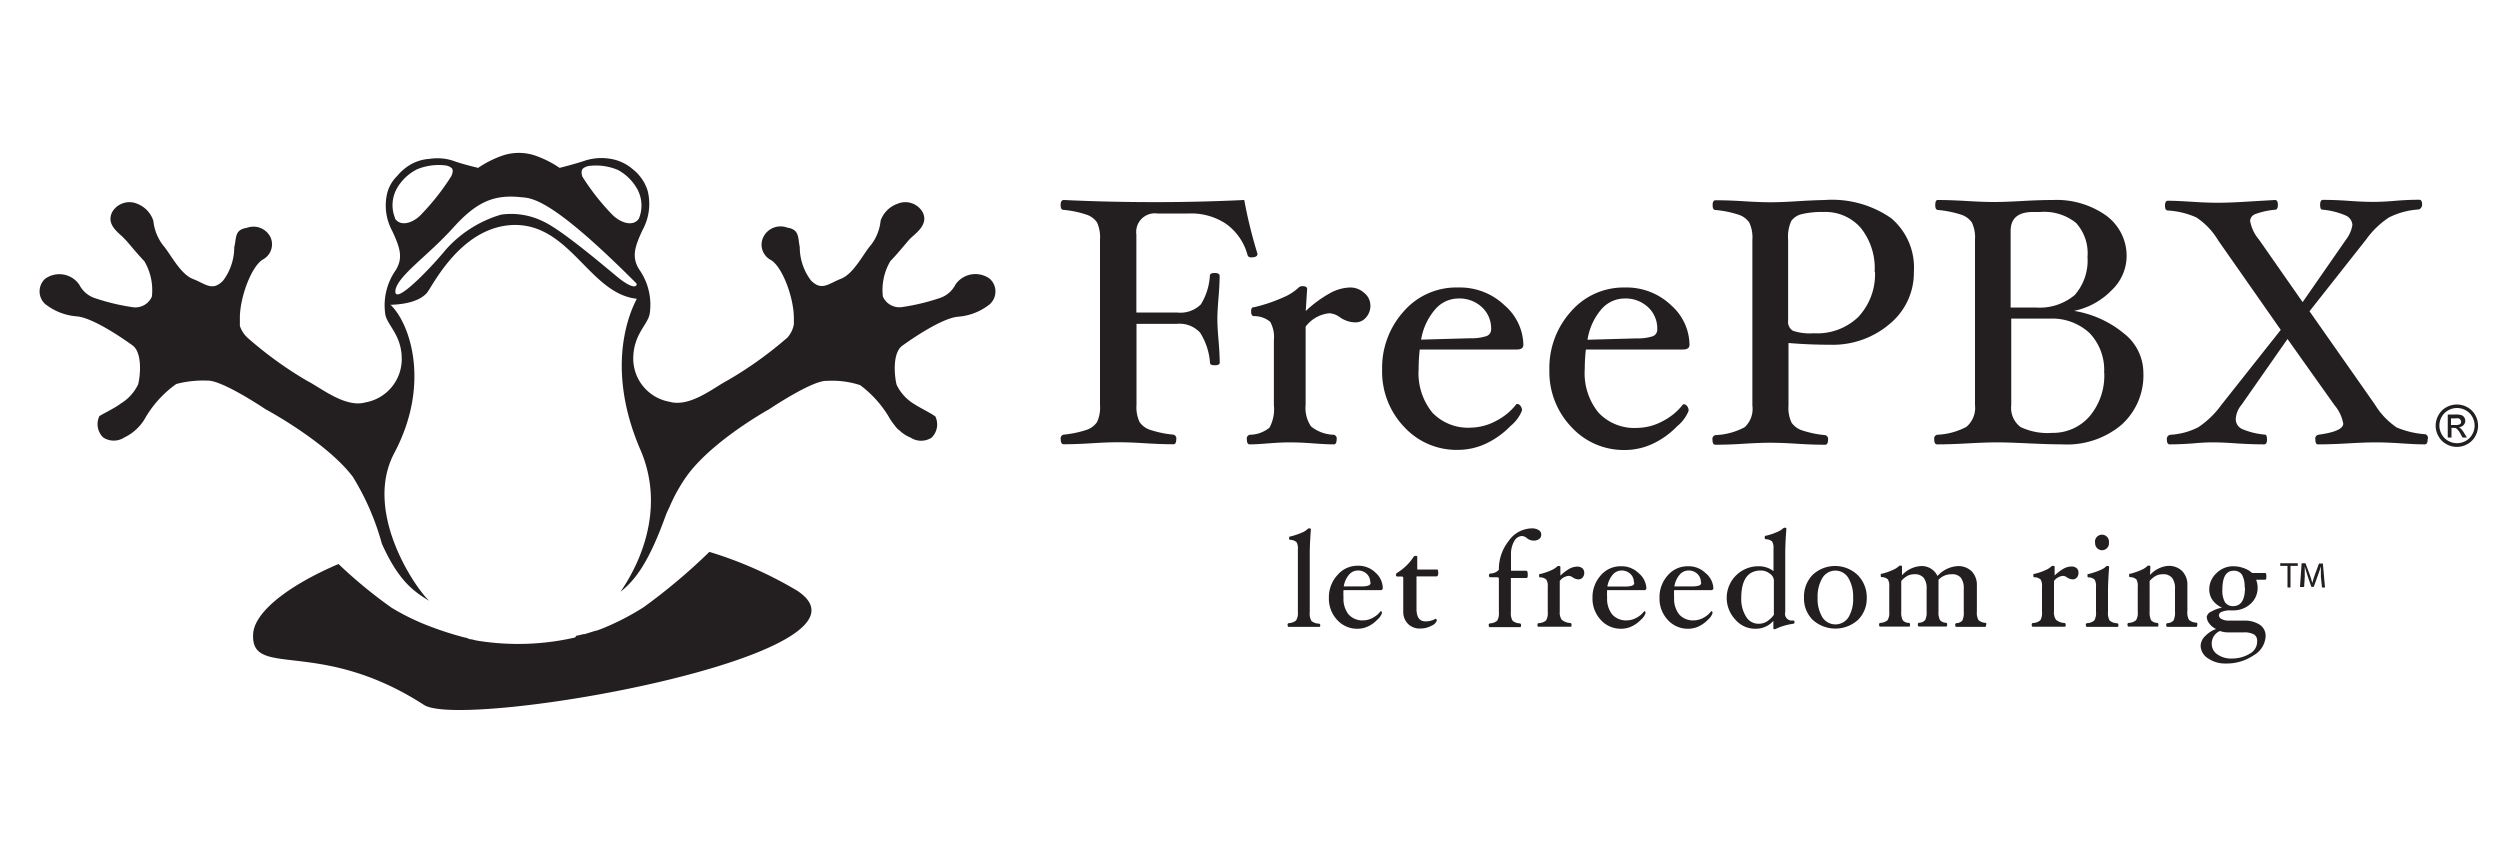
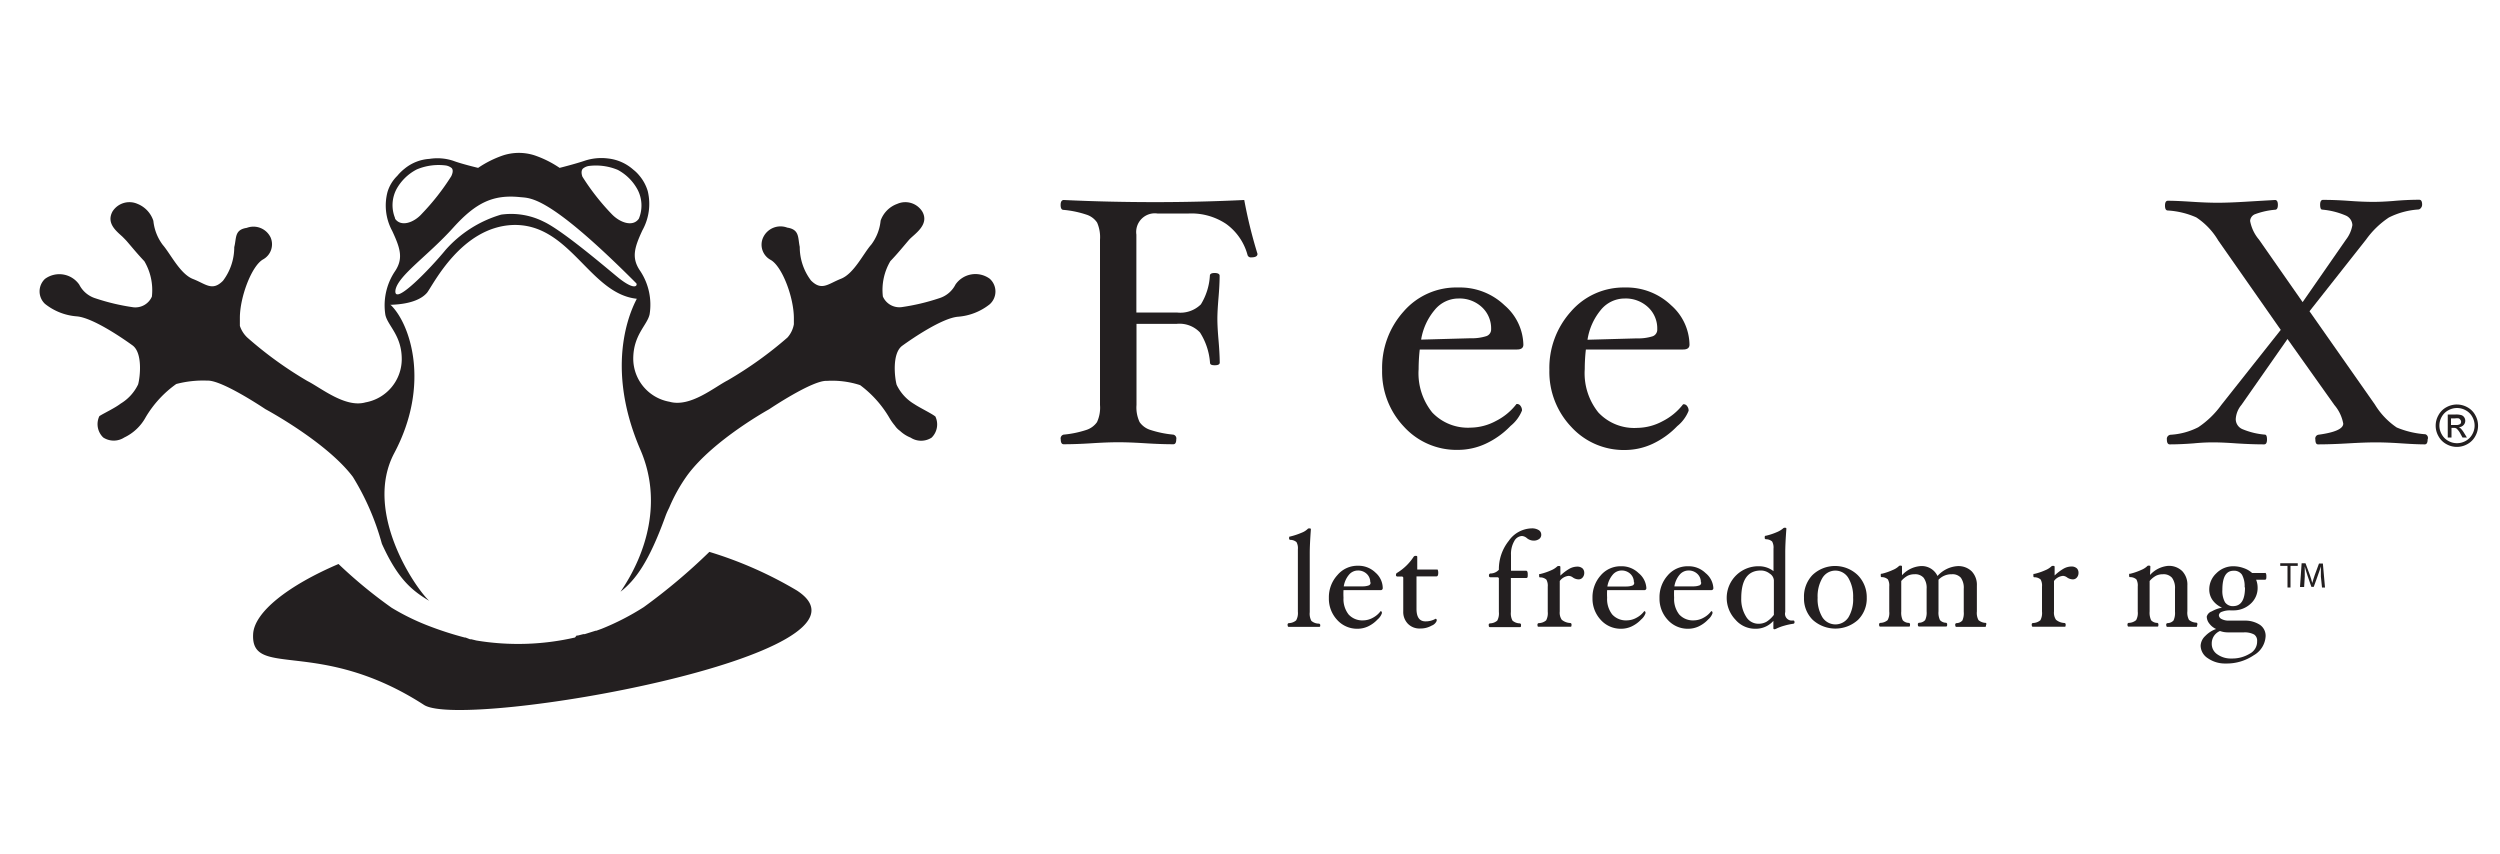
<svg xmlns="http://www.w3.org/2000/svg" id="Layer_1" data-name="Layer 1" viewBox="0 0 200 68.33">
  <defs>
    <style>.cls-1,.cls-2{fill:#231f20;}.cls-2{fill-rule:evenodd;}</style>
  </defs>
  <title>logos</title>
  <path class="cls-1" d="M100.6,20.31q0,0.28-.5.28a0.27,0.27,0,0,1-.3-0.2,4.5,4.5,0,0,0-1.7-2.47,5,5,0,0,0-3-.84H92.59a1.49,1.49,0,0,0-1.68,1.69V25h3.24a2.34,2.34,0,0,0,1.92-.65,4.92,4.92,0,0,0,.72-2.29q0-.22.38-0.22c0.26,0,.4.08,0.4,0.22q0,0.7-.09,1.77t-0.09,1.67q0,0.66.09,1.69T97.58,29c0,0.15-.13.22-0.4,0.22S96.8,29.16,96.8,29A5.21,5.21,0,0,0,96,26.6a2.25,2.25,0,0,0-1.88-.69H90.92V32.4a2.74,2.74,0,0,0,.25,1.37,1.65,1.65,0,0,0,.88.63,8.35,8.35,0,0,0,1.81.37,0.31,0.31,0,0,1,.24.38c0,0.26-.08.39-0.23,0.39q-1,0-2.27-.08t-2.13-.08q-0.87,0-2.12.08t-2.26.08c-0.15,0-.23-0.13-0.23-0.39a0.31,0.31,0,0,1,.23-0.38,8.22,8.22,0,0,0,1.8-.37,1.67,1.67,0,0,0,.87-0.63A2.75,2.75,0,0,0,88,32.4V19.18a2.9,2.9,0,0,0-.23-1.37,1.61,1.61,0,0,0-.86-0.64,8,8,0,0,0-1.83-.38q-0.23,0-.23-0.39T85.1,16q3.58,0.17,7.33.17,3.55,0,7.11-.17A37.72,37.72,0,0,0,100.6,20.31Z" />
-   <path class="cls-1" d="M109.63,24.4a1.39,1.39,0,0,1-.35,1,1.09,1.09,0,0,1-.85.39,2.2,2.2,0,0,1-1.24-.41,1.58,1.58,0,0,0-.84-0.32,2.71,2.71,0,0,0-1.9,1.07V32.4a2.61,2.61,0,0,0,.43,1.71,3,3,0,0,0,1.82.67,0.31,0.31,0,0,1,.23.38c0,0.26-.08.39-0.23,0.39q-0.58,0-1.65-.08t-1.87-.08q-0.71,0-1.71.08t-1.49.08c-0.15,0-.23-0.13-0.23-0.39a0.31,0.31,0,0,1,.23-0.38,2.51,2.51,0,0,0,1.58-.57,3.09,3.09,0,0,0,.35-1.8V27.22a2.51,2.51,0,0,0-.29-1.47,2,2,0,0,0-1.3-.46q-0.23,0-.23-0.37t0.23-.34a12.88,12.88,0,0,0,2.32-.78,4.14,4.14,0,0,0,1.19-.74,0.49,0.49,0,0,1,.34-0.17q0.4,0,.4.22l-0.11,1.77a9.64,9.64,0,0,1,2-1.46A3.52,3.52,0,0,1,108,23a1.62,1.62,0,0,1,1.12.42A1.29,1.29,0,0,1,109.63,24.4Z" />
  <path class="cls-1" d="M121.87,27.57q0,0.39-.51.39h-7.78a14.09,14.09,0,0,0-.09,1.57A5,5,0,0,0,114.58,33a3.93,3.93,0,0,0,3.09,1.21,4.36,4.36,0,0,0,2-.53,4.8,4.8,0,0,0,1.65-1.36l0.07,0a0.33,0.33,0,0,1,.25.15,0.58,0.58,0,0,1,.12.37,3,3,0,0,1-.91,1.23,6.64,6.64,0,0,1-2,1.43,5.27,5.27,0,0,1-2.23.49,5.68,5.68,0,0,1-4.3-1.85,6.39,6.39,0,0,1-1.75-4.55,6.74,6.74,0,0,1,1.71-4.66A5.57,5.57,0,0,1,116.67,23a5.16,5.16,0,0,1,3.7,1.43A4.28,4.28,0,0,1,121.87,27.57Zm-2.58-1.24a2.31,2.31,0,0,0-.73-1.75,2.62,2.62,0,0,0-1.88-.7,2.46,2.46,0,0,0-1.9.91,4.9,4.9,0,0,0-1.09,2.38l3.95-.11a3.82,3.82,0,0,0,1.27-.17A0.56,0.56,0,0,0,119.29,26.34Z" />
  <path class="cls-1" d="M135.16,27.57q0,0.39-.51.39h-7.78a14.09,14.09,0,0,0-.09,1.57A5,5,0,0,0,127.87,33,3.93,3.93,0,0,0,131,34.23a4.36,4.36,0,0,0,2-.53,4.8,4.8,0,0,0,1.65-1.36l0.07,0a0.33,0.33,0,0,1,.25.15,0.58,0.58,0,0,1,.12.37,3,3,0,0,1-.91,1.23,6.63,6.63,0,0,1-2,1.43A5.27,5.27,0,0,1,130,36a5.68,5.68,0,0,1-4.3-1.85,6.39,6.39,0,0,1-1.75-4.55,6.74,6.74,0,0,1,1.71-4.66A5.57,5.57,0,0,1,130,23a5.16,5.16,0,0,1,3.7,1.43A4.28,4.28,0,0,1,135.16,27.57Zm-2.58-1.24a2.31,2.31,0,0,0-.73-1.75,2.62,2.62,0,0,0-1.88-.7,2.46,2.46,0,0,0-1.9.91A4.9,4.9,0,0,0,127,27.18l3.95-.11a3.82,3.82,0,0,0,1.27-.17A0.56,0.56,0,0,0,132.58,26.34Z" />
-   <path class="cls-1" d="M153.11,21.75a5.29,5.29,0,0,1-1.92,4.15,7,7,0,0,1-4.76,1.68q-1.7,0-3.35-.14v5a2.74,2.74,0,0,0,.25,1.38,1.67,1.67,0,0,0,.87.62,8.12,8.12,0,0,0,1.81.37,0.31,0.31,0,0,1,.23.38c0,0.26-.08.39-0.23,0.39q-1,0-2.26-.08t-2.12-.08q-0.87,0-2.13.08t-2.27.08c-0.15,0-.23-0.13-0.23-0.39a0.31,0.31,0,0,1,.23-0.38,5.47,5.47,0,0,0,2.34-.63,2,2,0,0,0,.62-1.74V19.18a2.79,2.79,0,0,0-.25-1.38,1.66,1.66,0,0,0-.87-0.63,8.36,8.36,0,0,0-1.83-.37q-0.23,0-.23-0.39t0.23-.39q1,0,2.27.08t2.13,0.08q0.86,0,2.11-.08T146,16a8.27,8.27,0,0,1,5.3,1.46A5.17,5.17,0,0,1,153.11,21.75Zm-3.14,0a5.15,5.15,0,0,0-1.11-3.52,3.75,3.75,0,0,0-3-1.27,6.68,6.68,0,0,0-1.71.17,1.43,1.43,0,0,0-.85.55,3.07,3.07,0,0,0-.25,1.51v6.46a0.83,0.83,0,0,0,.38.81,4.23,4.23,0,0,0,1.66.2,4.74,4.74,0,0,0,3.58-1.31A5,5,0,0,0,150,21.74Z" />
-   <path class="cls-1" d="M171.47,29.82A5.3,5.3,0,0,1,169.7,34,6.77,6.77,0,0,1,165,35.55q-1,0-2.7-.08t-2.53-.08q-0.87,0-2.33.08t-2.47.08c-0.15,0-.23-0.13-0.23-0.39a0.31,0.31,0,0,1,.23-0.38,5.47,5.47,0,0,0,2.34-.63A2,2,0,0,0,158,32.4V19.18a2.79,2.79,0,0,0-.25-1.38,1.66,1.66,0,0,0-.87-0.63,8.42,8.42,0,0,0-1.83-.37q-0.23,0-.23-0.39T155,16q1,0,2.33.08t2.18,0.08q0.86,0,2.27-.08t2.44-.08a6.86,6.86,0,0,1,4.28,1.25,4,4,0,0,1,1.63,3.3,3.79,3.79,0,0,1-1.21,2.68,5.81,5.81,0,0,1-3,1.64,8.37,8.37,0,0,1,4,1.81A4,4,0,0,1,171.47,29.82ZM167,20.56a3.6,3.6,0,0,0-.92-2.73,4.06,4.06,0,0,0-2.87-.87h-0.57q-1.79,0-1.79,1.52V24.6h2a4.36,4.36,0,0,0,3.13-1A4.17,4.17,0,0,0,167,20.56Zm1.33,9.27a4.27,4.27,0,0,0-1.16-3.18A4.38,4.38,0,0,0,164,25.49h-3.1v6.92a1.92,1.92,0,0,0,.74,1.75,5,5,0,0,0,2.53.47,3.87,3.87,0,0,0,3-1.33A5.05,5.05,0,0,0,168.34,29.83Z" />
  <path class="cls-1" d="M194.21,35.16c0,0.26-.08.39-0.23,0.39q-0.67,0-1.86-.08t-2.06-.08q-0.84,0-2.21.08t-2.41.08c-0.14,0-.21-0.13-0.21-0.39a0.31,0.31,0,0,1,.23-0.38q2-.27,2-0.89a3.18,3.18,0,0,0-.71-1.49L183,27.12l-3.69,5.28a1.93,1.93,0,0,0-.45,1.13,0.87,0.87,0,0,0,.53.8,5.91,5.91,0,0,0,1.8.44q0.17,0,.17.39t-0.23.39q-1,0-2.24-.08-1.11-.08-1.85-0.08t-1.56.08q-1.05.08-1.9,0.08c-0.15,0-.23-0.13-0.23-0.39a0.33,0.33,0,0,1,.31-0.38,5.58,5.58,0,0,0,2.2-.6,7.22,7.22,0,0,0,1.85-1.79l4.75-6-5-7.15a5.66,5.66,0,0,0-1.76-1.85,6.6,6.6,0,0,0-2.27-.55q-0.23,0-.23-0.39t0.23-.39q0.67,0,1.89.08t2.09,0.08q0.87,0,2.2-.08T182,16q0.23,0,.23.39t-0.23.39a6.05,6.05,0,0,0-1.58.35,0.61,0.61,0,0,0-.41.55,3.2,3.2,0,0,0,.71,1.49l3.49,5,3.47-5a2.59,2.59,0,0,0,.51-1.16,0.87,0.87,0,0,0-.56-0.78,6.11,6.11,0,0,0-1.85-.46c-0.11,0-.17-0.13-0.17-0.39s0.08-.39.23-0.39q1,0,2.09.08t1.95,0.08q0.67,0,1.56-.07,1.11-.1,2.1-0.1,0.23,0,.23.39a0.4,0.4,0,0,1-.1.27,0.28,0.28,0,0,1-.21.12,6.13,6.13,0,0,0-2.35.64,7,7,0,0,0-1.82,1.76l-4.53,5.74,5.23,7.46a5.94,5.94,0,0,0,1.75,1.84,7.25,7.25,0,0,0,2.29.54A0.31,0.31,0,0,1,194.21,35.16Z" />
  <path class="cls-1" d="M105.62,50c0,0.1,0,.15-0.09.15l-0.57,0-0.65,0-0.64,0-0.57,0c-0.06,0-.09-0.05-0.09-0.15a0.12,0.12,0,0,1,.09-0.15,0.93,0.93,0,0,0,.59-0.22,1.18,1.18,0,0,0,.14-0.69v-5a1,1,0,0,0-.11-0.57,0.75,0.75,0,0,0-.5-0.18,0.11,0.11,0,0,1-.09-0.14c0-.09,0-0.13.09-0.13a5.74,5.74,0,0,0,.93-0.31,1.4,1.4,0,0,0,.45-0.28,0.16,0.16,0,0,1,.12-0.06c0.1,0,.15,0,0.15.09q-0.09,1.21-.09,1.88v4.73a1.21,1.21,0,0,0,.13.7,0.92,0.92,0,0,0,.6.22A0.12,0.12,0,0,1,105.62,50Z" />
  <path class="cls-1" d="M110.62,47.06a0.16,0.16,0,0,1-.19.15h-2.95a5.63,5.63,0,0,0,0,.61,2,2,0,0,0,.41,1.34,1.48,1.48,0,0,0,1.17.47,1.63,1.63,0,0,0,.77-0.21,1.84,1.84,0,0,0,.62-0.53h0a0.12,0.12,0,0,1,.09.06,0.22,0.22,0,0,1,0,.14,1.15,1.15,0,0,1-.34.47,2.5,2.5,0,0,1-.75.55,2,2,0,0,1-.85.19,2.14,2.14,0,0,1-1.63-.71,2.49,2.49,0,0,1-.66-1.75A2.62,2.62,0,0,1,107,46a2.09,2.09,0,0,1,1.64-.74,1.94,1.94,0,0,1,1.4.55A1.66,1.66,0,0,1,110.62,47.06Zm-1-.48a0.9,0.9,0,0,0-.28-0.67,1,1,0,0,0-.71-0.27,0.93,0.93,0,0,0-.72.35,1.91,1.91,0,0,0-.41.92l1.5,0a1.43,1.43,0,0,0,.48-0.07A0.22,0.22,0,0,0,109.64,46.58Z" />
  <path class="cls-1" d="M115.06,45.82q0,0.29-.14.29l-1.6,0v2.6q0,1,.72,1a1.6,1.6,0,0,0,.81-0.21,0.1,0.1,0,0,1,.08.06,0.23,0.23,0,0,1,0,.12,0.69,0.69,0,0,1-.4.37,1.78,1.78,0,0,1-.9.23,1.3,1.3,0,0,1-1-.38,1.36,1.36,0,0,1-.37-1v0l0-2.63a0.12,0.12,0,0,0-.13-0.15H111.8a0.11,0.11,0,0,1-.12-0.14,0.17,0.17,0,0,1,.1-0.16,4.15,4.15,0,0,0,1.3-1.26,0.18,0.18,0,0,1,.15-0.09c0.1,0,.15,0,0.15.09l0,1h1.58C115,45.53,115.06,45.63,115.06,45.82Z" />
  <path class="cls-1" d="M123.3,42.77a0.41,0.41,0,0,1-.17.35,0.73,0.73,0,0,1-.46.13,0.87,0.87,0,0,1-.52-0.2,0.68,0.68,0,0,0-.39-0.17,0.74,0.74,0,0,0-.62.41,2.06,2.06,0,0,0-.26,1.11v1.26h1.21q0.13,0,.13.29c0,0.2,0,.29-0.13.29l-1.22,0v2.72a1.23,1.23,0,0,0,.13.69,0.92,0.92,0,0,0,.59.22,0.12,0.12,0,0,1,.09.15c0,0.1,0,.15-0.09.15l-0.56,0-0.64,0-0.64,0-0.56,0c-0.06,0-.09-0.05-0.09-0.15a0.12,0.12,0,0,1,.09-0.15,0.92,0.92,0,0,0,.59-0.22,1.21,1.21,0,0,0,.13-0.69V46.33a0.12,0.12,0,0,0-.13-0.15h-0.55a0.11,0.11,0,0,1-.11-0.14,0.14,0.14,0,0,1,.1-0.16,0.92,0.92,0,0,0,.69-0.3,3.62,3.62,0,0,1,.79-2.31,2.3,2.3,0,0,1,1.83-1,1,1,0,0,1,.57.14A0.42,0.42,0,0,1,123.3,42.77Z" />
  <path class="cls-1" d="M126.74,45.83a0.54,0.54,0,0,1-.13.37,0.41,0.41,0,0,1-.32.15,0.83,0.83,0,0,1-.47-0.16,0.6,0.6,0,0,0-.32-0.12,1,1,0,0,0-.72.41v2.44a1,1,0,0,0,.16.66,1.13,1.13,0,0,0,.69.26,0.12,0.12,0,0,1,.09.15c0,0.1,0,.15-0.09.15l-0.62,0-0.71,0-0.65,0-0.57,0C123,50.13,123,50.08,123,50a0.12,0.12,0,0,1,.09-0.15,0.94,0.94,0,0,0,.6-0.22,1.21,1.21,0,0,0,.13-0.69v-2a1,1,0,0,0-.11-0.57,0.75,0.75,0,0,0-.49-0.18c-0.06,0-.09,0-0.09-0.14s0-.13.09-0.13a4.88,4.88,0,0,0,.88-0.3,1.57,1.57,0,0,0,.45-0.28,0.18,0.18,0,0,1,.13-0.06c0.1,0,.15,0,0.15.09l0,0.68a3.67,3.67,0,0,1,.74-0.56,1.31,1.31,0,0,1,.62-0.16,0.6,0.6,0,0,1,.43.16A0.5,0.5,0,0,1,126.74,45.83Z" />
  <path class="cls-1" d="M131.71,47.06a0.16,0.16,0,0,1-.19.15h-2.95a5.64,5.64,0,0,0,0,.61,2,2,0,0,0,.41,1.34,1.48,1.48,0,0,0,1.17.47,1.63,1.63,0,0,0,.77-0.21,1.83,1.83,0,0,0,.62-0.53h0a0.12,0.12,0,0,1,.09.06,0.22,0.22,0,0,1,0,.14,1.15,1.15,0,0,1-.34.47,2.5,2.5,0,0,1-.75.55,2,2,0,0,1-.85.19,2.14,2.14,0,0,1-1.63-.71,2.49,2.49,0,0,1-.66-1.75,2.62,2.62,0,0,1,.65-1.8,2.09,2.09,0,0,1,1.64-.74,1.94,1.94,0,0,1,1.4.55A1.66,1.66,0,0,1,131.71,47.06Zm-1-.48a0.9,0.9,0,0,0-.28-0.67,1,1,0,0,0-.71-0.27A0.93,0.93,0,0,0,129,46a1.91,1.91,0,0,0-.41.92l1.5,0a1.43,1.43,0,0,0,.48-0.07A0.22,0.22,0,0,0,130.73,46.58Z" />
  <path class="cls-1" d="M137.07,47.06a0.16,0.16,0,0,1-.19.15h-2.95a5.57,5.57,0,0,0,0,.61,2,2,0,0,0,.41,1.34,1.48,1.48,0,0,0,1.17.47,1.63,1.63,0,0,0,.77-0.21,1.83,1.83,0,0,0,.62-0.53h0a0.13,0.13,0,0,1,.09.06,0.23,0.23,0,0,1,0,.14,1.15,1.15,0,0,1-.34.47,2.5,2.5,0,0,1-.75.55,2,2,0,0,1-.85.19,2.14,2.14,0,0,1-1.63-.71,2.49,2.49,0,0,1-.66-1.75,2.62,2.62,0,0,1,.65-1.8,2.09,2.09,0,0,1,1.64-.74,1.94,1.94,0,0,1,1.4.55A1.66,1.66,0,0,1,137.07,47.06Zm-1-.48a0.9,0.9,0,0,0-.28-0.67,1,1,0,0,0-.71-0.27,0.93,0.93,0,0,0-.72.35,1.91,1.91,0,0,0-.41.92l1.5,0a1.43,1.43,0,0,0,.48-0.07A0.22,0.22,0,0,0,136.09,46.58Z" />
  <path class="cls-1" d="M143.56,49.77a0.11,0.11,0,0,1-.09.13,4.94,4.94,0,0,0-.71.15,3.79,3.79,0,0,0-.63.23,0.46,0.46,0,0,1-.17.06,0.08,0.08,0,0,1-.09-0.09l0-.58a1.87,1.87,0,0,1-1.45.63,2.06,2.06,0,0,1-1.58-.72,2.53,2.53,0,0,1,1.89-4.28,1.9,1.9,0,0,1,1.15.39v-1.8a1,1,0,0,0-.11-0.57,0.75,0.75,0,0,0-.5-0.18,0.11,0.11,0,0,1-.09-0.14c0-.1,0-0.14.09-0.14a4.89,4.89,0,0,0,.88-0.29,1.82,1.82,0,0,0,.5-0.3,0.16,0.16,0,0,1,.11-0.05c0.1,0,.15,0,0.15.09q-0.09,1.18-.09,1.88v4.77a0.54,0.54,0,0,0,.6.68C143.53,49.63,143.56,49.68,143.56,49.77Zm-1.65-.58V46.42a0.69,0.69,0,0,0-.33-0.53,1.14,1.14,0,0,0-.71-0.25q-1.57,0-1.57,2.22a2.63,2.63,0,0,0,.38,1.46,1.14,1.14,0,0,0,1,.58,1.27,1.27,0,0,0,.64-0.16A2.26,2.26,0,0,0,141.91,49.19Z" />
  <path class="cls-1" d="M149.34,47.82a2.4,2.4,0,0,1-.7,1.77,2.7,2.7,0,0,1-3.62,0,2.39,2.39,0,0,1-.7-1.77A2.49,2.49,0,0,1,145,46a2.62,2.62,0,0,1,3.61,0A2.5,2.5,0,0,1,149.34,47.82Zm-1.09,0a2.9,2.9,0,0,0-.38-1.58,1.21,1.21,0,0,0-2.08,0,2.89,2.89,0,0,0-.38,1.58,2.81,2.81,0,0,0,.38,1.56,1.24,1.24,0,0,0,2.09,0A2.81,2.81,0,0,0,148.25,47.81Z" />
  <path class="cls-1" d="M158.88,50c0,0.1,0,.15-0.09.15l-0.53,0-0.61,0-0.61,0-0.53,0c-0.06,0-.09-0.05-0.09-0.15a0.12,0.12,0,0,1,.09-0.15,0.64,0.64,0,0,0,.48-0.21,1.43,1.43,0,0,0,.11-0.7V47.11a1.39,1.39,0,0,0-.23-0.89,0.89,0.89,0,0,0-.72-0.28,1.42,1.42,0,0,0-1.07.44v2.53a1.37,1.37,0,0,0,.12.7,0.66,0.66,0,0,0,.48.21,0.12,0.12,0,0,1,.09.15c0,0.1,0,.15-0.09.15l-0.5,0-0.57,0-0.59,0-0.5,0c-0.06,0-.09-0.05-0.09-0.15a0.12,0.12,0,0,1,.09-0.15,0.66,0.66,0,0,0,.49-0.21,1.4,1.4,0,0,0,.12-0.7V47.11a1.36,1.36,0,0,0-.24-0.89,0.9,0.9,0,0,0-.73-0.28,1.23,1.23,0,0,0-.55.12,1.84,1.84,0,0,0-.51.42v2.44a1.4,1.4,0,0,0,.12.7,0.66,0.66,0,0,0,.49.21,0.12,0.12,0,0,1,.09.15c0,0.1,0,.15-0.09.15l-0.54,0-0.61,0-0.61,0-0.53,0c-0.06,0-.09-0.05-0.09-0.15a0.12,0.12,0,0,1,.09-0.15,0.92,0.92,0,0,0,.59-0.22,1.2,1.2,0,0,0,.13-0.69v-2a1,1,0,0,0-.11-0.57,0.74,0.74,0,0,0-.48-0.18c-0.06,0-.09,0-0.09-0.14s0-.13.09-0.13a4.81,4.81,0,0,0,.89-0.31,1.52,1.52,0,0,0,.45-0.28,0.15,0.15,0,0,1,.12-0.06c0.1,0,.15,0,0.15.09l0,0.68a2.23,2.23,0,0,1,1.45-.73,1.39,1.39,0,0,1,1.39.79,2.35,2.35,0,0,1,1.59-.79,1.52,1.52,0,0,1,1.15.42,1.56,1.56,0,0,1,.41,1.14v2.07a1.2,1.2,0,0,0,.13.69,0.92,0.92,0,0,0,.59.22A0.12,0.12,0,0,1,158.88,50Z" />
  <path class="cls-1" d="M166.28,45.83a0.54,0.54,0,0,1-.13.37,0.41,0.41,0,0,1-.32.15,0.83,0.83,0,0,1-.47-0.16,0.6,0.6,0,0,0-.32-0.12,1,1,0,0,0-.72.41v2.44a1,1,0,0,0,.16.66,1.13,1.13,0,0,0,.69.26,0.12,0.12,0,0,1,.08.15c0,0.1,0,.15-0.08.15l-0.62,0-0.71,0-0.65,0-0.56,0c-0.06,0-.09-0.05-0.09-0.15a0.12,0.12,0,0,1,.09-0.15,0.94,0.94,0,0,0,.6-0.22,1.21,1.21,0,0,0,.13-0.69v-2a1,1,0,0,0-.11-0.57,0.76,0.76,0,0,0-.49-0.18c-0.06,0-.09,0-0.09-0.14s0-.13.09-0.13a4.87,4.87,0,0,0,.88-0.3,1.57,1.57,0,0,0,.45-0.28,0.18,0.18,0,0,1,.13-0.06c0.1,0,.15,0,0.15.09l0,0.68a3.66,3.66,0,0,1,.74-0.56,1.31,1.31,0,0,1,.62-0.16,0.61,0.61,0,0,1,.43.16A0.5,0.5,0,0,1,166.28,45.83Z" />
-   <path class="cls-1" d="M169.47,50c0,0.1,0,.15-0.09.15l-0.57,0-0.65,0-0.64,0-0.56,0c-0.06,0-.09-0.05-0.09-0.15a0.12,0.12,0,0,1,.09-0.15,0.92,0.92,0,0,0,.59-0.22,1.21,1.21,0,0,0,.13-0.69v-2a1,1,0,0,0-.11-0.57,0.73,0.73,0,0,0-.48-0.18c-0.06,0-.09,0-0.09-0.14s0-.13.09-0.13a5.6,5.6,0,0,0,.92-0.31,1.44,1.44,0,0,0,.45-0.27,0.15,0.15,0,0,1,.12-0.06c0.1,0,.15,0,0.15.09q-0.09,1.21-.09,1.88v1.7a1.21,1.21,0,0,0,.13.69,0.94,0.94,0,0,0,.6.22A0.12,0.12,0,0,1,169.47,50Zm-0.75-6.55a0.55,0.55,0,0,1-.16.4,0.55,0.55,0,0,1-.79,0,0.55,0.55,0,0,1-.16-0.4A0.56,0.56,0,1,1,168.71,43.43Z" />
  <path class="cls-1" d="M175.77,50c0,0.1,0,.15-0.09.15l-0.53,0-0.61,0-0.62,0-0.53,0c-0.06,0-.09-0.05-0.09-0.15a0.12,0.12,0,0,1,.09-0.15,0.66,0.66,0,0,0,.49-0.21,1.41,1.41,0,0,0,.12-0.7V47.11a1.37,1.37,0,0,0-.24-0.89,0.9,0.9,0,0,0-.73-0.28,1.22,1.22,0,0,0-.55.12,1.83,1.83,0,0,0-.51.42v2.44a1.41,1.41,0,0,0,.12.7,0.66,0.66,0,0,0,.49.21,0.12,0.12,0,0,1,.09.15c0,0.1,0,.15-0.09.15l-0.54,0-0.61,0-0.6,0-0.54,0c-0.06,0-.09-0.05-0.09-0.15a0.12,0.12,0,0,1,.09-0.15,0.93,0.93,0,0,0,.6-0.22,1.19,1.19,0,0,0,.13-0.69v-2a1,1,0,0,0-.11-0.57,0.76,0.76,0,0,0-.49-0.18c-0.06,0-.09,0-0.09-0.14s0-.13.09-0.13a4.89,4.89,0,0,0,.89-0.31,1.52,1.52,0,0,0,.45-0.28,0.15,0.15,0,0,1,.12-0.06c0.1,0,.15,0,0.15.09L172,46a2.21,2.21,0,0,1,1.44-.73,1.52,1.52,0,0,1,1.14.42,1.56,1.56,0,0,1,.41,1.14v2.07a1.2,1.2,0,0,0,.13.69,0.92,0.92,0,0,0,.59.22A0.12,0.12,0,0,1,175.77,50Z" />
  <path class="cls-1" d="M181.31,46.09c0,0.19,0,.29-0.14.29l-0.68,0a1.73,1.73,0,0,1,.12.63,1.69,1.69,0,0,1-.57,1.3,2,2,0,0,1-1.39.52h-0.21a1.69,1.69,0,0,0-.68.11,0.34,0.34,0,0,0-.25.27,0.36,0.36,0,0,0,.21.31,1.21,1.21,0,0,0,.59.13l1.24,0a2.18,2.18,0,0,1,1.25.34,1.06,1.06,0,0,1,.45.9,1.86,1.86,0,0,1-.95,1.53,3.84,3.84,0,0,1-2.24.66,2.39,2.39,0,0,1-1.43-.42,1.22,1.22,0,0,1-.58-1,1.13,1.13,0,0,1,.37-0.78,2.23,2.23,0,0,1,.87-0.56,1.37,1.37,0,0,1-.54-0.43,0.92,0.92,0,0,1-.21-0.56,0.61,0.61,0,0,1,.4-0.42,2.63,2.63,0,0,1,.82-0.3A1.81,1.81,0,0,1,177,48a1.46,1.46,0,0,1-.26-0.84,1.76,1.76,0,0,1,.57-1.3,1.89,1.89,0,0,1,1.36-.56,2.43,2.43,0,0,1,.83.15,1.9,1.9,0,0,1,.67.39l1,0C181.26,45.8,181.31,45.9,181.31,46.09Zm-0.74,5.2a0.59,0.59,0,0,0-.24-0.53,1.61,1.61,0,0,0-.82-0.17l-1.25,0a1.83,1.83,0,0,1-.66-0.11,1.07,1.07,0,0,0-.66,1,1,1,0,0,0,.45.87,1.85,1.85,0,0,0,1.14.33,2.67,2.67,0,0,0,1.44-.38A1.09,1.09,0,0,0,180.57,51.29Zm-1-4.31a1.9,1.9,0,0,0-.21-1,0.75,0.75,0,0,0-.68-0.32q-0.89,0-.89,1.52a1.86,1.86,0,0,0,.21,1,0.76,0.76,0,0,0,.68.31Q179.6,48.46,179.6,47Z" />
  <path class="cls-1" d="M183,45.27h-0.58V45.06h1.4v0.21h-0.58V47H183V45.27Z" />
  <path class="cls-1" d="M185.67,46.13c0-.26,0-0.59,0-0.82h0c-0.07.22-.14,0.46-0.24,0.72l-0.33.92h-0.19l-0.31-.9c-0.09-.27-0.16-0.51-0.22-0.74h0c0,0.24,0,.55,0,0.84l-0.05.81H184l0.13-1.9h0.31L184.79,46c0.08,0.23.14,0.44,0.19,0.64h0c0.05-.19.12-0.4,0.2-0.64l0.34-.92h0.31L186,47h-0.24Z" />
  <path class="cls-1" d="M196.56,32.36a1.74,1.74,0,0,1,.83.22,1.55,1.55,0,0,1,.63.63,1.7,1.7,0,0,1,0,1.69,1.57,1.57,0,0,1-.63.63,1.7,1.7,0,0,1-1.68,0,1.58,1.58,0,0,1-.63-0.63,1.69,1.69,0,0,1,0-1.69,1.56,1.56,0,0,1,.63-0.63A1.74,1.74,0,0,1,196.56,32.36Zm0,0.28a1.44,1.44,0,0,0-.69.18,1.31,1.31,0,0,0-.53.52,1.41,1.41,0,0,0,0,1.41,1.33,1.33,0,0,0,.52.52,1.41,1.41,0,0,0,1.4,0,1.32,1.32,0,0,0,.52-0.52,1.41,1.41,0,0,0,0-1.41,1.3,1.3,0,0,0-.53-0.52A1.44,1.44,0,0,0,196.56,32.64ZM195.82,35V33.16h0.63a1.53,1.53,0,0,1,.46.05,0.44,0.44,0,0,1,.23.18,0.47,0.47,0,0,1,.08.27,0.49,0.49,0,0,1-.14.35,0.56,0.56,0,0,1-.38.17,0.49,0.49,0,0,1,.16.1,2.1,2.1,0,0,1,.27.36L197.35,35H197l-0.16-.29a1.47,1.47,0,0,0-.31-0.42,0.38,0.38,0,0,0-.24-0.06h-0.17V35h-0.29Zm0.29-1h0.36a0.58,0.58,0,0,0,.35-0.08,0.26,0.26,0,0,0,0-.35,0.27,0.27,0,0,0-.12-0.1,0.93,0.93,0,0,0-.29,0h-0.33V34Z" />
  <path class="cls-2" d="M79.18,22.3a1.94,1.94,0,0,0-2.74.46,2.17,2.17,0,0,1-1.31,1.1,17,17,0,0,1-3,.71,1.44,1.44,0,0,1-1.5-.85,4.54,4.54,0,0,1,.6-2.83c0.56-.58,1.11-1.26,1.49-1.7S74.4,18,73.78,16.92a1.6,1.6,0,0,0-2-.61,2.2,2.2,0,0,0-1.33,1.34,3.81,3.81,0,0,1-.75,1.92c-0.62.69-1.38,2.32-2.42,2.73s-1.54,1-2.4.14a4.44,4.44,0,0,1-.9-2.69c-0.16-.72,0-1.39-1-1.54a1.53,1.53,0,0,0-1.92.77,1.38,1.38,0,0,0,.59,1.81c0.92,0.51,1.86,3,1.86,4.67,0,0.14,0,.31,0,0.48A2.16,2.16,0,0,1,63,27a30.86,30.86,0,0,1-4.79,3.43c-1.09.56-3,2.18-4.65,1.71a3.51,3.51,0,0,1-2.9-3.43c0-1.93,1.12-2.69,1.31-3.57a4.89,4.89,0,0,0-.73-3.43c-0.74-1.05-.51-1.86.15-3.28a4.35,4.35,0,0,0,.43-3.14,3.43,3.43,0,0,0-.67-1.24,2.94,2.94,0,0,0-.49-0.48,3.63,3.63,0,0,0-2-.89,4.25,4.25,0,0,0-1.89.18c-0.73.25-2,.57-2,0.57a8.4,8.4,0,0,0-2-1,4.09,4.09,0,0,0-2.52,0,8.35,8.35,0,0,0-2,1s-1.31-.31-2-0.57a4.05,4.05,0,0,0-1.89-.15,3.48,3.48,0,0,0-2,.79,3.86,3.86,0,0,0-.58.57A3,3,0,0,0,31,15.36a4.26,4.26,0,0,0,.38,3.12c0.66,1.42.91,2.23,0.18,3.28a4.89,4.89,0,0,0-.73,3.43c0.19,0.88,1.32,1.64,1.31,3.57a3.52,3.52,0,0,1-2.9,3.43c-1.61.46-3.56-1.16-4.65-1.71A30.67,30.67,0,0,1,19.78,27a2.27,2.27,0,0,1-.59-0.93c0-.24,0-0.46,0-0.65,0-1.65.94-4.16,1.86-4.67A1.38,1.38,0,0,0,21.65,19a1.52,1.52,0,0,0-1.91-.77c-1,.15-0.81.81-1,1.54a4.45,4.45,0,0,1-.9,2.69c-0.86.87-1.37,0.26-2.4-.14s-1.79-2-2.42-2.73a3.84,3.84,0,0,1-.75-1.92A2.19,2.19,0,0,0,11,16.31a1.6,1.6,0,0,0-2,.61c-0.5.92,0.27,1.54,0.78,2,0.16,0.16.31,0.31,0.41,0.43l0.29,0.34c0.32,0.38.69,0.81,1.07,1.21a4.56,4.56,0,0,1,.6,2.83,1.44,1.44,0,0,1-1.5.85,17.06,17.06,0,0,1-3-.71,2.18,2.18,0,0,1-1.31-1.1,1.94,1.94,0,0,0-2.74-.46,1.37,1.37,0,0,0,0,2,4.63,4.63,0,0,0,2.56,1c1.27,0.12,3.6,1.71,4.44,2.32s0.6,2.58.45,3.12a3.6,3.6,0,0,1-1.4,1.54c-0.48.37-1.37,0.78-1.7,1A1.48,1.48,0,0,0,8.26,35a1.54,1.54,0,0,0,1.68,0,3.81,3.81,0,0,0,1.72-1.63,8.7,8.7,0,0,1,2.44-2.65,8.45,8.45,0,0,1,2.49-.27c1.17-.06,4.64,2.28,4.64,2.28s4.89,2.62,7,5.42a20.46,20.46,0,0,1,2.32,5.35c1.29,2.85,2.41,3.74,3.79,4.57-1.1-1-5.3-7.11-2.8-11.82,2.94-5.54,1.25-10.37-.27-11.84-0.46-.08,1.94.13,2.9-1C34.7,22.7,36.92,18.18,41,18c4.6-.17,6.15,5.5,9.94,5.9,0.06,0-2.92,4.66.3,12.1,1.75,4.06.52,8.24-1.6,11.34,1.2-.94,2.27-2.39,3.58-6a5.88,5.88,0,0,1,.31-0.71A13.2,13.2,0,0,1,55,38c2.08-2.81,6.53-5.26,6.53-5.26S65,30.4,66.15,30.47a7.24,7.24,0,0,1,2.66.34,8.78,8.78,0,0,1,2.32,2.58,4.34,4.34,0,0,0,.46.66,1.62,1.62,0,0,0,.41.42,2.72,2.72,0,0,0,.85.54,1.54,1.54,0,0,0,1.68,0,1.48,1.48,0,0,0,.3-1.69c-0.33-.26-1.22-0.68-1.7-1a3.59,3.59,0,0,1-1.4-1.54c-0.15-.54-0.39-2.51.45-3.12s3.18-2.2,4.44-2.32a4.64,4.64,0,0,0,2.56-1A1.37,1.37,0,0,0,79.18,22.3ZM46.67,13.46a1,1,0,0,1,.42-0.18,4.53,4.53,0,0,1,2.33.31A3.87,3.87,0,0,1,51,15.16a2.75,2.75,0,0,1,.11,2.33c-0.47.69-1.51,0.33-2.17-.36a18.55,18.55,0,0,1-2.35-3C46.41,13.6,46.67,13.46,46.67,13.46Zm-15.06,4a2.75,2.75,0,0,1,.11-2.33,3.88,3.88,0,0,1,1.63-1.58,4.52,4.52,0,0,1,2.33-.31,1,1,0,0,1,.42.18s0.26,0.14,0,.68a18.75,18.75,0,0,1-2.35,3C33.11,17.82,32.07,18.18,31.6,17.49Zm18,4.87c-0.49-.37-4.46-3.82-6.1-4.59a5.79,5.79,0,0,0-3.42-.57A9.52,9.52,0,0,0,35.64,20c-1.16,1.42-4.22,4.62-4,3.19,0.22-1.16,2.61-2.74,4.64-5,1.81-2,3.19-2.64,5.33-2.42,0.84,0.09,2.25-.17,9.29,6.89C51,22.76,50.92,23.31,49.65,22.36Z" />
  <path class="cls-2" d="M34.55,48.24l0,0,0,0h0Z" />
  <path class="cls-2" d="M63.75,47.24a31.72,31.72,0,0,0-7-3.09,47,47,0,0,1-5.25,4.42,20.3,20.3,0,0,1-3.36,1.73h0l-0.44.16-0.06,0-0.86.27-0.11,0-0.43.11h0l-0.11,0L46,51h0a20.37,20.37,0,0,1-7.89.24l-0.41-.1-0.1,0L37.24,51l-0.07,0a26.91,26.91,0,0,1-3.06-1h0a18.45,18.45,0,0,1-2.78-1.38,37.74,37.74,0,0,1-4.25-3.5c-4,1.71-6.74,3.84-6.83,5.61-0.19,3.62,5.26.22,13.68,5.67C37.15,58.43,71.63,52.35,63.75,47.24Z" />
</svg>